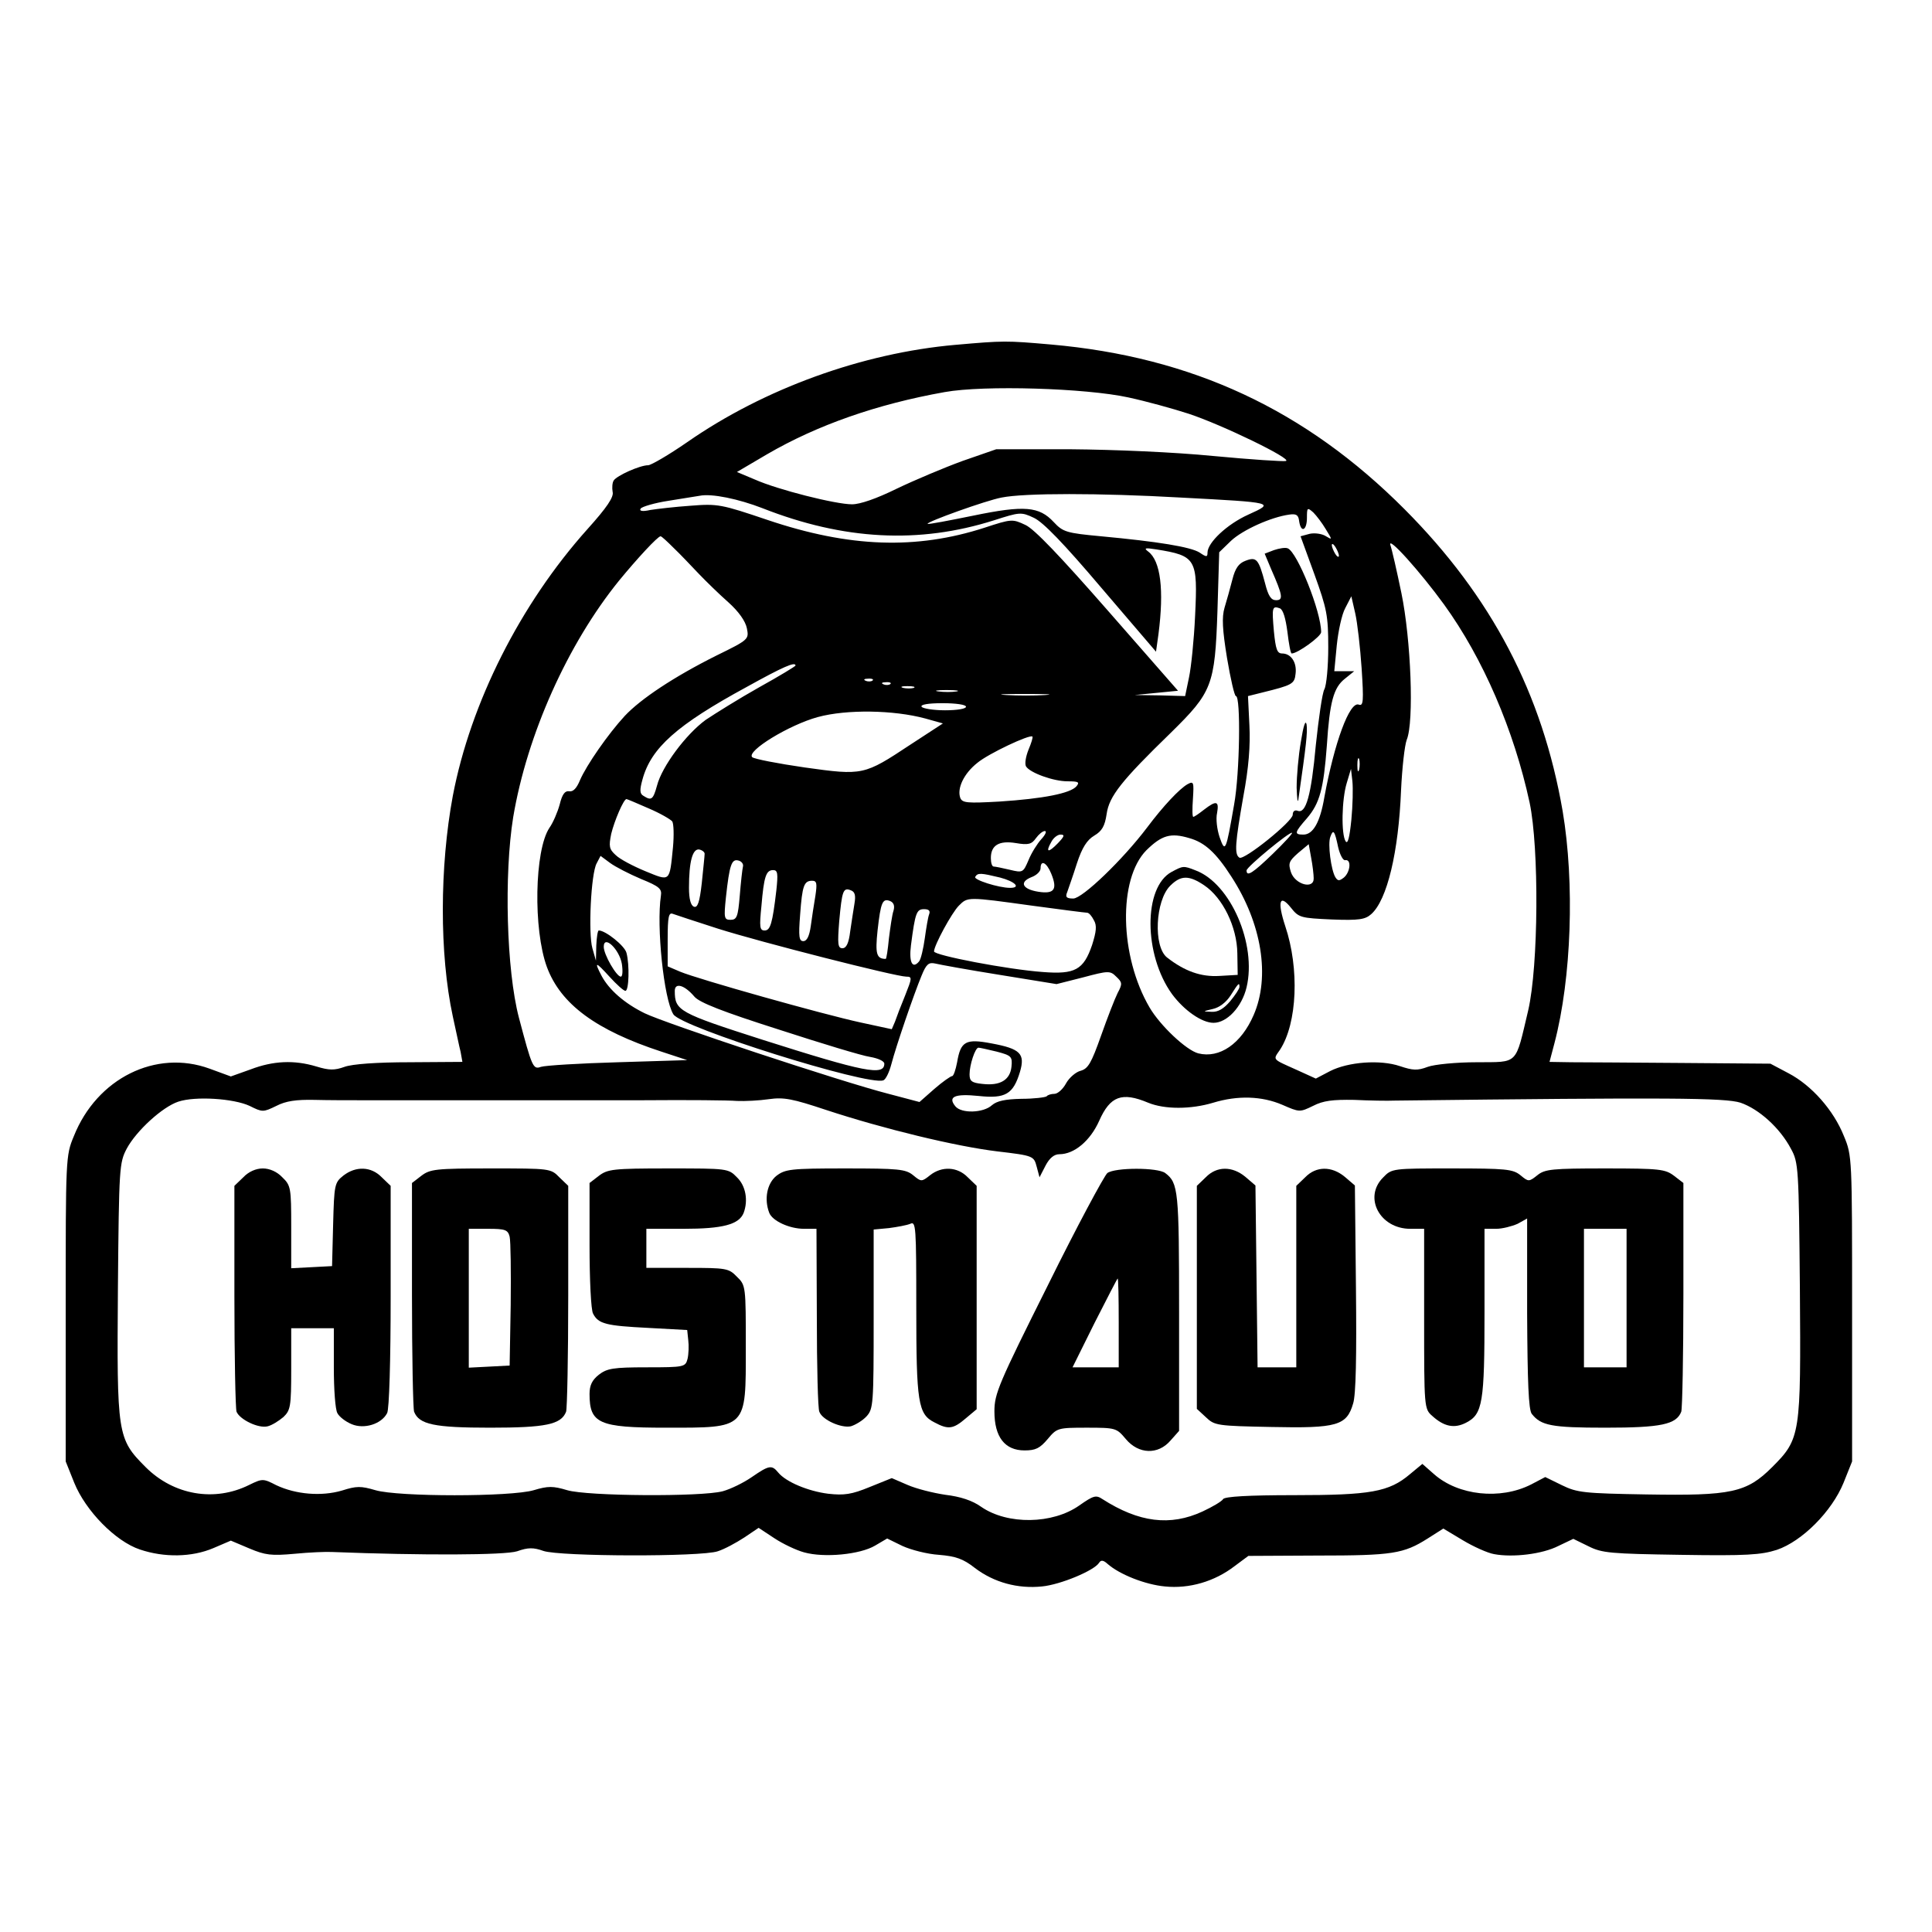
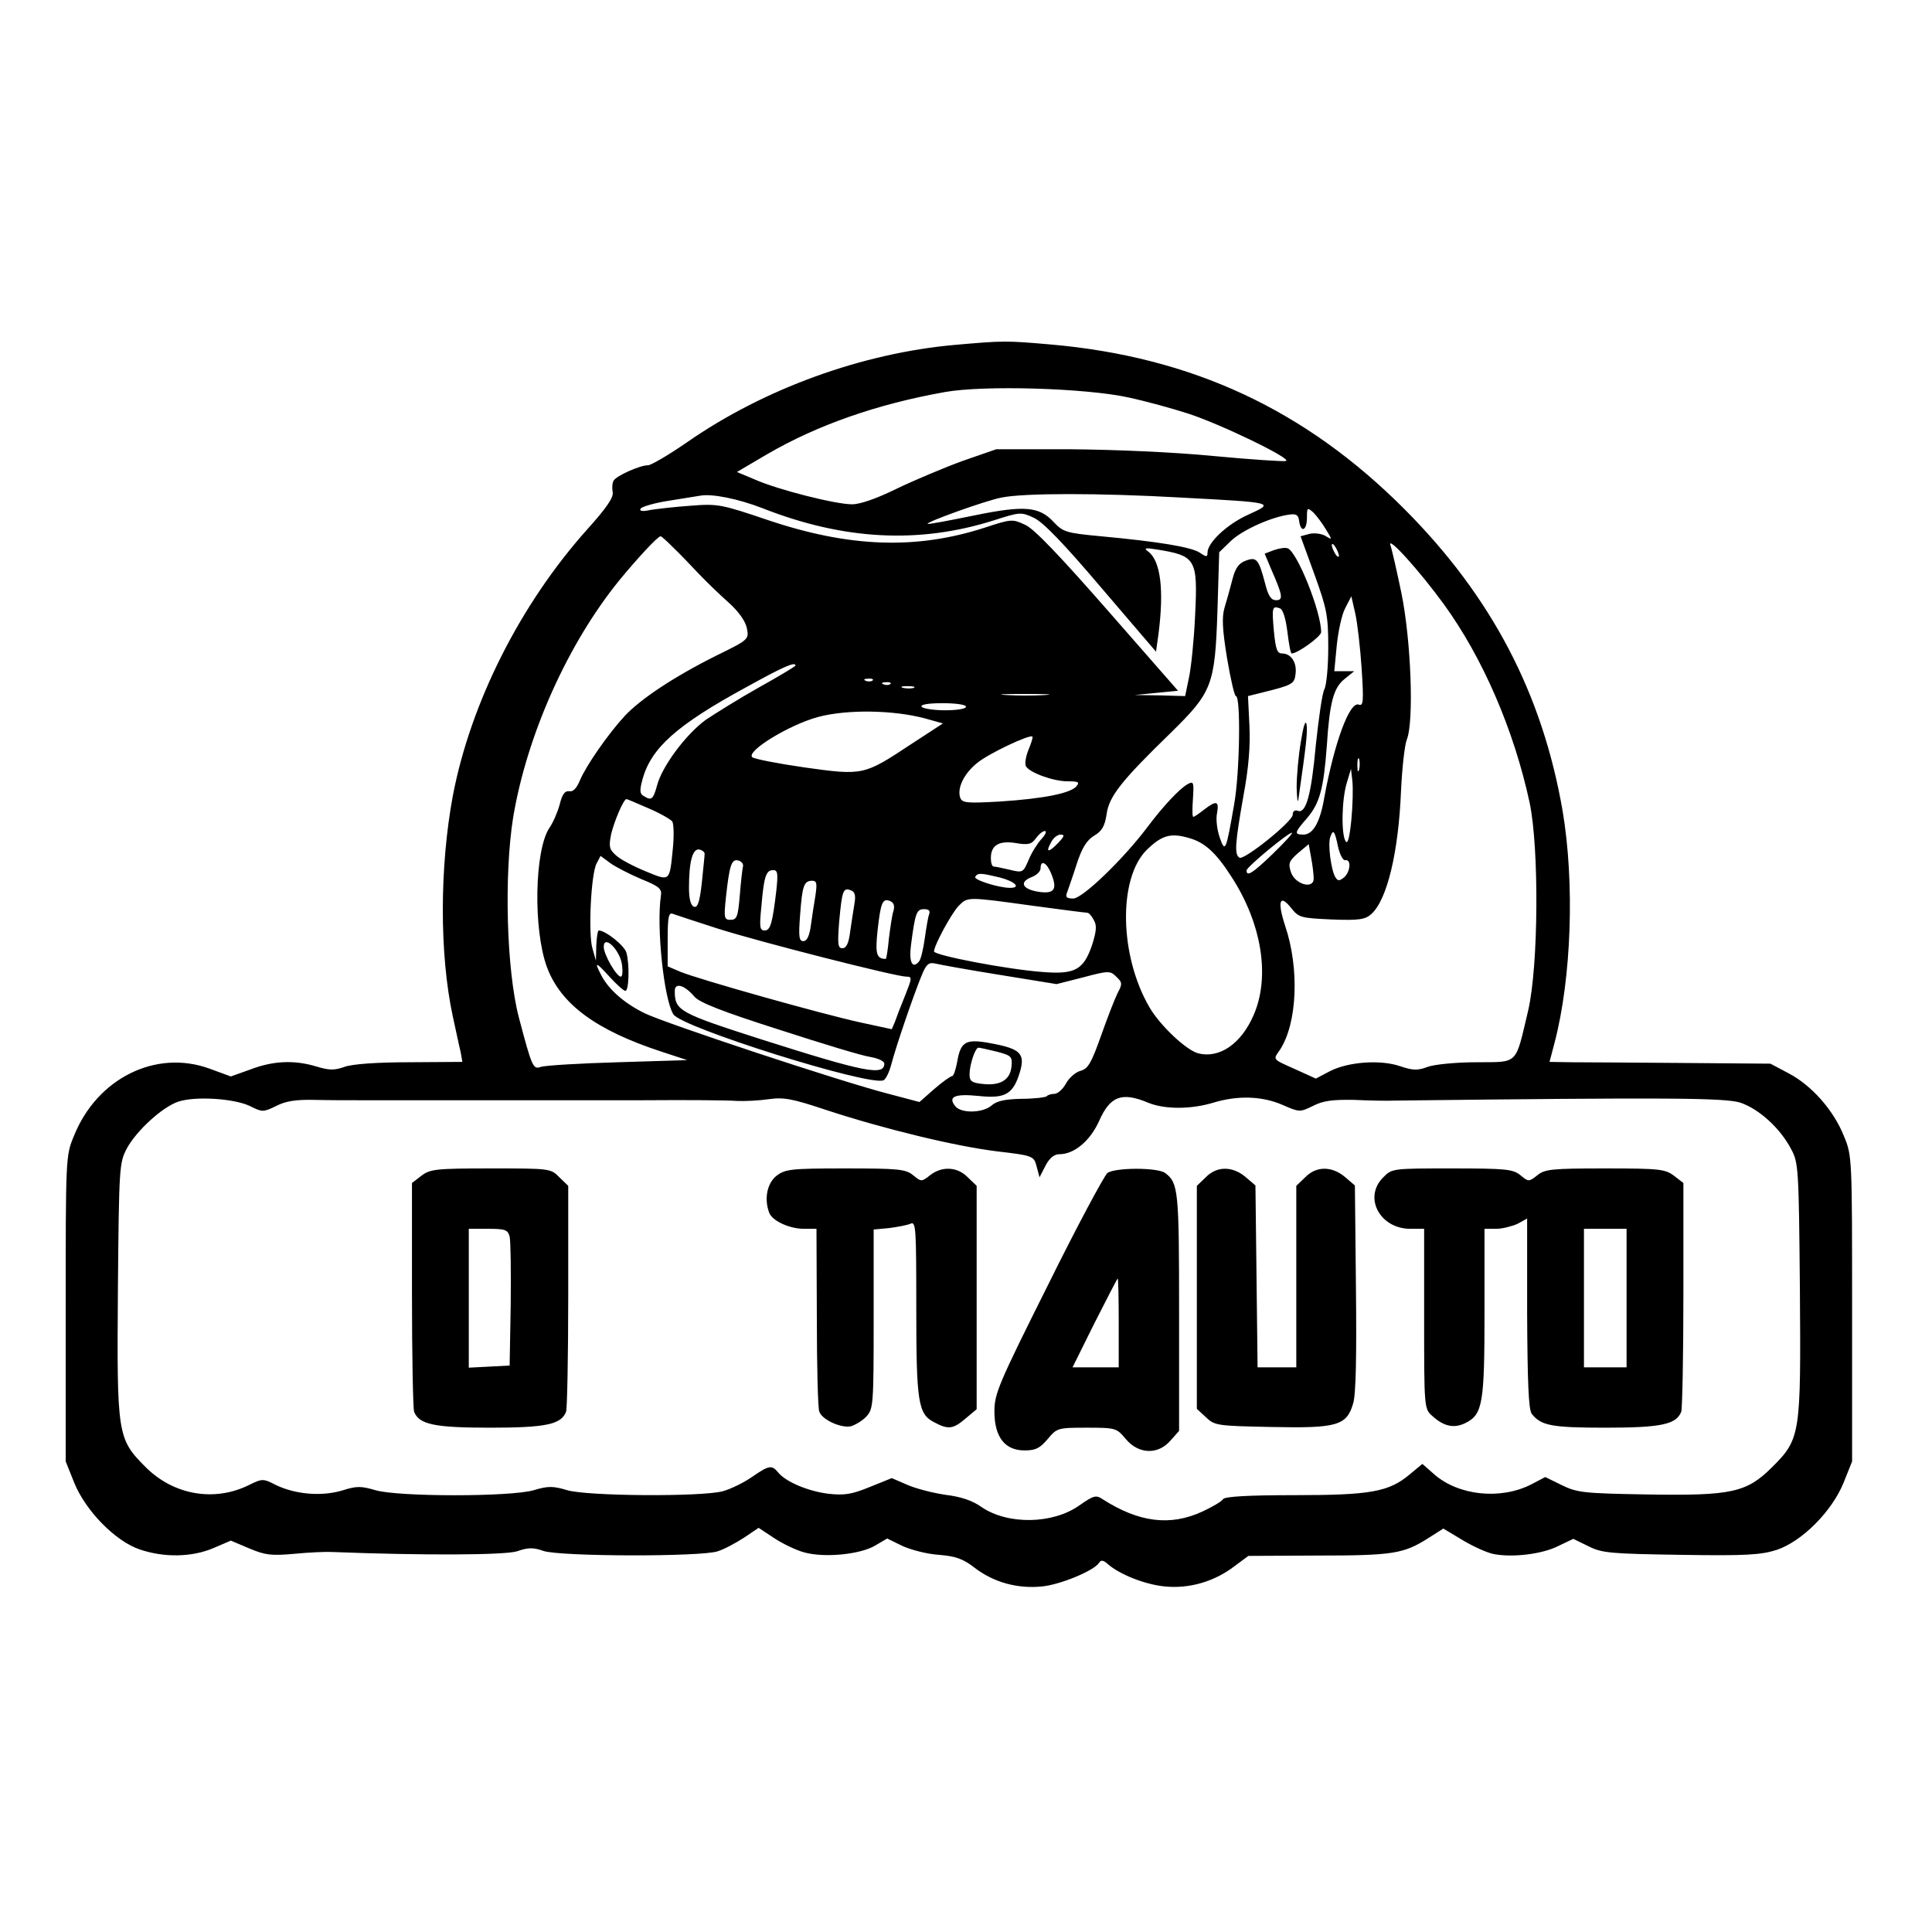
<svg xmlns="http://www.w3.org/2000/svg" version="1.0" width="544pt" height="544pt" viewBox="0 0 544 544" preserveAspectRatio="xMidYMid meet">
  <g transform="translate(0,544) scale(0.1,-0.1)" fill="#000000" stroke="none">
-     <path d="M2690 4469 c-261 -23 -538 -123 -755 -274 -52 -36 -102 -65 -110 -65 -23 0 -88 -29 -97 -43 -4 -6 -5 -21 -3 -32 4 -14 -16 -44 -71 -105 -189 -211 -329 -489 -379 -751 -37 -199 -38 -445 0 -621 9 -40 18 -85 22 -100 l5 -28 -148 -1 c-93 0 -162 -5 -184 -13 -28 -10 -43 -10 -79 1 -63 19 -122 16 -185 -8 l-56 -20 -60 22 c-151 55 -317 -27 -382 -190 -23 -55 -23 -61 -23 -486 l0 -430 24 -60 c32 -79 116 -165 185 -188 68 -23 146 -22 207 4 l49 21 52 -22 c45 -19 62 -21 128 -15 41 4 89 6 105 5 255 -10 486 -9 521 2 31 11 46 11 74 1 47 -16 444 -17 491 -1 19 6 52 24 75 39 l40 27 44 -29 c24 -16 62 -34 84 -40 57 -16 158 -6 200 19 l34 20 43 -21 c24 -11 70 -23 103 -25 47 -4 68 -11 101 -37 54 -41 121 -59 189 -52 52 5 148 45 161 67 5 8 12 7 23 -3 35 -31 108 -59 162 -64 69 -7 140 14 196 57 l39 29 195 1 c211 0 242 5 310 48 l44 28 55 -33 c30 -18 70 -36 88 -39 53 -10 136 0 181 23 l42 20 43 -21 c38 -19 61 -21 260 -24 185 -3 226 0 270 14 71 24 155 108 188 189 l24 60 0 430 c0 425 0 431 -23 486 -29 73 -91 143 -156 177 l-51 27 -250 2 c-137 1 -277 2 -311 2 l-61 1 14 53 c48 183 57 451 23 653 -57 331 -200 604 -445 850 -279 280 -598 429 -996 464 -126 11 -133 11 -269 -1z m487 -148 c51 -11 127 -32 170 -46 94 -31 292 -127 274 -133 -6 -2 -98 4 -204 14 -112 11 -280 18 -402 19 l-210 0 -95 -33 c-52 -19 -135 -54 -185 -78 -57 -28 -103 -44 -126 -44 -46 0 -209 41 -274 70 l-50 21 85 50 c141 82 309 141 500 175 111 20 398 11 517 -15z m-1030 -312 c229 -90 441 -101 652 -34 72 23 76 24 112 7 26 -12 84 -72 190 -197 l154 -180 7 50 c16 124 6 206 -29 232 -13 10 -9 11 23 6 112 -18 117 -26 109 -188 -3 -66 -11 -144 -17 -172 l-11 -53 -71 2 -71 1 61 6 61 6 -197 225 c-134 153 -208 231 -233 242 -36 17 -39 17 -115 -8 -192 -62 -380 -56 -611 22 -130 44 -140 46 -216 40 -44 -3 -95 -9 -114 -12 -22 -5 -32 -3 -27 4 3 5 39 16 79 22 39 6 79 13 87 14 34 7 110 -9 177 -35z m1178 30 c265 -14 265 -14 190 -48 -60 -27 -115 -79 -115 -107 0 -13 -3 -13 -22 0 -25 16 -117 31 -278 46 -97 9 -107 12 -133 40 -41 44 -82 48 -227 18 -69 -14 -126 -25 -128 -23 -5 5 165 66 208 74 65 13 275 13 505 0z m408 -89 c19 -31 19 -31 -1 -19 -10 6 -30 9 -44 6 l-26 -7 39 -107 c35 -97 39 -116 39 -206 0 -54 -5 -107 -11 -118 -6 -11 -16 -82 -24 -157 -13 -143 -28 -194 -51 -185 -8 3 -14 -1 -14 -11 0 -19 -137 -129 -150 -121 -15 9 -12 42 11 173 15 80 20 143 17 200 l-4 82 40 10 c85 21 91 24 94 53 4 32 -13 57 -38 57 -14 0 -18 12 -23 62 -6 68 -5 73 17 65 9 -4 16 -28 21 -66 4 -34 9 -61 12 -61 17 0 83 48 83 60 0 58 -67 225 -94 236 -7 3 -24 0 -39 -5 l-26 -10 18 -43 c33 -75 35 -88 14 -88 -14 0 -22 12 -31 48 -18 68 -24 75 -55 63 -19 -7 -29 -21 -37 -53 -6 -24 -16 -59 -22 -79 -8 -27 -6 -62 7 -142 10 -59 21 -107 25 -107 14 0 11 -217 -5 -305 -23 -132 -25 -138 -41 -92 -7 21 -11 51 -7 68 6 34 -2 36 -37 9 -14 -11 -27 -20 -30 -20 -3 0 -3 23 -1 51 3 47 2 50 -15 41 -23 -13 -69 -62 -114 -122 -68 -90 -182 -200 -208 -200 -19 0 -23 4 -17 18 3 9 16 45 27 80 15 46 29 67 49 79 22 13 30 27 35 61 7 50 42 94 181 229 116 114 124 133 131 342 l5 166 33 32 c33 31 113 67 164 74 20 3 26 -1 28 -18 5 -35 22 -27 22 9 0 29 1 30 18 15 9 -9 25 -30 35 -47z m-1836 -53 c18 -17 49 -50 70 -72 21 -22 59 -59 84 -81 29 -26 48 -53 52 -73 6 -31 6 -32 -86 -77 -120 -60 -213 -122 -258 -170 -47 -51 -108 -139 -126 -181 -9 -22 -19 -33 -30 -31 -12 2 -20 -8 -27 -37 -6 -22 -19 -52 -29 -66 -42 -63 -46 -286 -7 -392 39 -105 139 -178 322 -238 l73 -24 -195 -6 c-107 -3 -205 -9 -217 -13 -22 -8 -25 -1 -62 139 -35 134 -42 402 -16 564 39 232 153 487 298 666 50 61 109 125 117 125 3 0 19 -15 37 -33z m2169 -159 c110 -152 197 -354 241 -558 27 -128 25 -460 -4 -585 -37 -156 -26 -145 -145 -146 -57 0 -119 -6 -138 -13 -29 -11 -42 -10 -78 2 -56 19 -146 12 -197 -14 l-40 -21 -55 25 c-69 31 -66 27 -46 56 49 75 55 229 15 348 -23 70 -16 92 16 52 22 -28 28 -29 115 -33 77 -3 94 0 111 15 45 40 77 175 84 349 3 63 10 126 16 142 21 50 12 282 -15 413 -13 63 -27 124 -31 135 -9 29 85 -76 151 -167z m-296 137 c0 -5 -5 -3 -10 5 -5 8 -10 20 -10 25 0 6 5 3 10 -5 5 -8 10 -19 10 -25z m64 -317 c6 -92 5 -107 -8 -102 -26 10 -69 -108 -97 -261 -12 -71 -32 -105 -59 -105 -27 0 -25 6 10 46 36 42 47 83 56 204 8 124 19 164 51 189 l26 21 -28 0 -28 0 7 73 c4 39 14 87 24 105 l17 33 11 -48 c6 -26 14 -96 18 -155z m-1594 8 c0 -2 -46 -30 -102 -61 -57 -32 -124 -74 -151 -92 -56 -41 -123 -131 -137 -185 -11 -40 -16 -43 -38 -29 -11 6 -11 17 -3 46 24 89 97 154 294 261 101 56 137 72 137 60z m217 -42 c-3 -3 -12 -4 -19 -1 -8 3 -5 6 6 6 11 1 17 -2 13 -5z m50 -10 c-3 -3 -12 -4 -19 -1 -8 3 -5 6 6 6 11 1 17 -2 13 -5z m66 -11 c-7 -2 -21 -2 -30 0 -10 3 -4 5 12 5 17 0 24 -2 18 -5z m120 -10 c-13 -2 -35 -2 -50 0 -16 2 -5 4 22 4 28 0 40 -2 28 -4z m250 -10 c-29 -2 -78 -2 -110 0 -32 2 -8 3 52 3 61 0 87 -1 58 -3z m-223 -33 c0 -6 -26 -10 -59 -10 -33 0 -63 5 -66 10 -4 6 18 10 59 10 37 0 66 -4 66 -10z m-115 -33 l50 -14 -92 -60 c-130 -86 -133 -87 -297 -64 -76 11 -143 24 -148 29 -17 17 104 91 185 113 81 22 213 20 302 -4z m291 -88 c-8 -20 -11 -40 -7 -47 11 -18 77 -42 117 -42 30 0 35 -2 25 -14 -17 -20 -94 -35 -217 -43 -90 -5 -104 -4 -110 10 -10 27 10 69 48 99 31 26 148 81 155 74 2 -2 -3 -18 -11 -37z m931 -56 c-3 -10 -5 -4 -5 12 0 17 2 24 5 18 2 -7 2 -21 0 -30z m-22 -142 c-5 -49 -10 -69 -16 -60 -13 20 -11 118 3 164 l12 40 4 -35 c2 -19 1 -68 -3 -109z m-1979 33 c33 -14 62 -31 67 -37 4 -7 5 -39 2 -72 -10 -100 -7 -97 -78 -68 -34 14 -72 34 -83 45 -19 17 -20 25 -13 60 9 37 35 98 43 98 2 0 30 -12 62 -26z m1106 -87 c-11 -12 -28 -39 -36 -59 -15 -35 -16 -36 -53 -27 -21 5 -41 9 -45 9 -5 0 -8 11 -8 24 0 36 23 50 71 42 35 -6 44 -3 56 14 8 11 19 20 25 20 6 0 2 -10 -10 -23z m652 -41 c-56 -54 -74 -66 -74 -47 0 10 123 111 128 106 2 -2 -22 -28 -54 -59z m184 18 c5 -21 14 -38 20 -36 18 3 14 -34 -4 -49 -13 -10 -17 -10 -24 1 -12 20 -22 94 -14 114 8 22 12 18 22 -30z m-789 12 c-27 -28 -36 -27 -19 3 6 12 18 21 26 21 13 0 11 -5 -7 -24z m370 14 c43 -12 75 -41 118 -108 86 -132 110 -282 63 -390 -35 -81 -96 -123 -156 -108 -34 9 -107 78 -137 129 -85 145 -89 362 -9 443 43 42 68 50 121 34z m350 -113 c1 -32 -52 -18 -64 17 -8 25 -6 31 20 54 l30 25 7 -39 c4 -21 7 -47 7 -57z m-1715 68 c0 -6 -4 -42 -8 -82 -6 -54 -12 -70 -22 -66 -9 3 -14 22 -14 53 0 74 10 111 29 108 9 -2 16 -8 15 -13z m-179 -70 c52 -21 59 -28 56 -47 -13 -86 8 -291 35 -334 22 -37 548 -202 591 -186 7 2 17 23 23 46 13 50 63 196 85 249 13 32 20 38 38 34 12 -3 94 -18 182 -32 l160 -26 75 19 c71 19 76 19 93 2 17 -16 18 -20 4 -46 -8 -16 -29 -70 -47 -121 -27 -76 -36 -92 -57 -98 -13 -3 -32 -19 -41 -35 -9 -17 -24 -30 -33 -30 -9 0 -19 -3 -22 -7 -4 -3 -36 -7 -71 -7 -46 -1 -69 -6 -83 -18 -24 -22 -86 -24 -103 -3 -22 27 -2 36 66 29 75 -8 97 5 116 68 15 51 1 65 -80 80 -73 14 -87 6 -97 -53 -4 -21 -10 -39 -14 -39 -4 0 -27 -16 -50 -36 l-42 -37 -87 23 c-133 34 -630 199 -687 227 -57 28 -100 66 -121 105 -22 42 -17 41 22 -2 20 -22 40 -40 45 -40 10 0 12 73 3 107 -5 20 -59 63 -78 63 -3 0 -6 -19 -7 -42 l-1 -43 -10 35 c-12 42 -4 210 12 239 l11 21 27 -20 c15 -11 54 -31 87 -45z m287 35 c-2 -8 -6 -45 -9 -82 -5 -59 -8 -68 -26 -68 -18 0 -19 5 -13 63 10 92 16 109 35 104 9 -2 15 -10 13 -17z m868 -20 c18 -44 9 -58 -36 -51 -45 7 -55 27 -20 41 14 5 26 16 26 25 0 25 17 17 30 -15z m-774 -47 c-11 -94 -17 -113 -33 -113 -14 0 -15 10 -9 69 7 83 13 101 33 101 13 0 14 -10 9 -57z m630 36 c42 -11 60 -29 28 -29 -32 0 -104 23 -98 31 7 12 16 11 70 -2z m-520 -51 c-4 -24 -10 -62 -13 -85 -4 -29 -11 -43 -21 -43 -12 0 -14 12 -9 75 6 82 11 95 34 95 13 0 14 -8 9 -42z m110 -22 c-3 -17 -8 -52 -12 -78 -4 -34 -11 -48 -22 -48 -13 0 -14 12 -9 76 8 86 11 96 33 87 11 -4 14 -14 10 -37z m110 -20 c-4 -11 -9 -47 -13 -78 -3 -32 -7 -58 -9 -58 -26 0 -30 14 -23 80 9 80 14 91 35 83 10 -4 14 -13 10 -27z m389 14 c81 -11 151 -20 156 -20 5 0 13 -9 19 -21 9 -15 7 -32 -5 -70 -24 -70 -48 -83 -138 -76 -99 7 -307 47 -307 58 0 17 50 109 70 129 25 25 24 25 205 0z m-289 -25 c-3 -8 -8 -38 -12 -67 -4 -29 -11 -59 -16 -65 -19 -23 -29 -2 -23 45 12 93 16 102 37 102 14 0 18 -5 14 -15z m-594 -40 c120 -38 501 -135 530 -135 17 0 16 -4 -3 -52 -12 -29 -25 -63 -29 -75 l-9 -21 -88 19 c-106 23 -458 122 -508 143 l-35 15 0 77 c0 62 3 75 14 71 8 -3 66 -22 128 -42z m-271 -99 c3 -20 2 -36 -3 -36 -12 0 -48 62 -48 84 0 35 44 -7 51 -48z m204 -92 c14 -17 81 -43 238 -93 120 -39 235 -74 257 -77 23 -4 40 -12 40 -19 0 -35 -56 -24 -342 67 -237 76 -248 82 -248 138 0 24 27 17 55 -16z m851 -155 c42 -11 45 -14 42 -43 -4 -37 -32 -54 -82 -48 -30 3 -36 8 -36 27 0 27 16 75 25 75 4 0 26 -5 51 -11z m-2103 -153 c36 -18 38 -18 75 0 27 14 56 18 107 17 39 -1 94 -1 123 -1 42 0 313 0 537 0 25 0 145 0 268 0 122 1 240 0 262 -2 22 -1 63 1 90 5 42 6 67 1 160 -30 164 -54 367 -103 483 -117 102 -12 103 -13 111 -43 l8 -30 17 33 c11 21 24 32 39 32 42 0 87 38 112 94 31 70 64 82 138 51 46 -19 120 -19 183 0 69 21 137 19 195 -6 48 -21 49 -21 86 -3 29 15 56 18 116 17 42 -2 94 -3 115 -2 772 9 929 8 973 -6 52 -18 111 -71 142 -130 21 -38 22 -54 25 -393 3 -412 2 -423 -78 -503 -72 -72 -115 -81 -353 -77 -177 3 -196 5 -239 26 l-47 23 -40 -21 c-87 -44 -205 -31 -273 29 l-33 29 -35 -29 c-59 -50 -111 -59 -326 -59 -130 0 -195 -4 -200 -11 -3 -6 -30 -22 -58 -35 -91 -42 -179 -31 -282 35 -18 12 -25 10 -65 -18 -75 -53 -202 -55 -276 -4 -25 18 -59 29 -101 34 -34 5 -82 17 -107 28 l-44 19 -62 -25 c-51 -21 -72 -24 -117 -19 -56 7 -119 33 -141 60 -18 22 -26 20 -74 -13 -23 -16 -60 -34 -82 -40 -60 -16 -381 -14 -438 3 -40 12 -54 12 -94 0 -64 -19 -382 -19 -446 0 -41 12 -53 12 -94 -1 -58 -17 -130 -11 -185 15 -37 19 -39 19 -76 1 -98 -49 -213 -29 -292 50 -80 80 -81 91 -78 503 3 342 4 354 25 394 27 50 100 117 145 132 48 16 156 9 201 -12z" />
+     <path d="M2690 4469 c-261 -23 -538 -123 -755 -274 -52 -36 -102 -65 -110 -65 -23 0 -88 -29 -97 -43 -4 -6 -5 -21 -3 -32 4 -14 -16 -44 -71 -105 -189 -211 -329 -489 -379 -751 -37 -199 -38 -445 0 -621 9 -40 18 -85 22 -100 l5 -28 -148 -1 c-93 0 -162 -5 -184 -13 -28 -10 -43 -10 -79 1 -63 19 -122 16 -185 -8 l-56 -20 -60 22 c-151 55 -317 -27 -382 -190 -23 -55 -23 -61 -23 -486 l0 -430 24 -60 c32 -79 116 -165 185 -188 68 -23 146 -22 207 4 l49 21 52 -22 c45 -19 62 -21 128 -15 41 4 89 6 105 5 255 -10 486 -9 521 2 31 11 46 11 74 1 47 -16 444 -17 491 -1 19 6 52 24 75 39 l40 27 44 -29 c24 -16 62 -34 84 -40 57 -16 158 -6 200 19 l34 20 43 -21 c24 -11 70 -23 103 -25 47 -4 68 -11 101 -37 54 -41 121 -59 189 -52 52 5 148 45 161 67 5 8 12 7 23 -3 35 -31 108 -59 162 -64 69 -7 140 14 196 57 l39 29 195 1 c211 0 242 5 310 48 l44 28 55 -33 c30 -18 70 -36 88 -39 53 -10 136 0 181 23 l42 20 43 -21 c38 -19 61 -21 260 -24 185 -3 226 0 270 14 71 24 155 108 188 189 l24 60 0 430 c0 425 0 431 -23 486 -29 73 -91 143 -156 177 l-51 27 -250 2 c-137 1 -277 2 -311 2 l-61 1 14 53 c48 183 57 451 23 653 -57 331 -200 604 -445 850 -279 280 -598 429 -996 464 -126 11 -133 11 -269 -1z m487 -148 c51 -11 127 -32 170 -46 94 -31 292 -127 274 -133 -6 -2 -98 4 -204 14 -112 11 -280 18 -402 19 l-210 0 -95 -33 c-52 -19 -135 -54 -185 -78 -57 -28 -103 -44 -126 -44 -46 0 -209 41 -274 70 l-50 21 85 50 c141 82 309 141 500 175 111 20 398 11 517 -15z m-1030 -312 c229 -90 441 -101 652 -34 72 23 76 24 112 7 26 -12 84 -72 190 -197 l154 -180 7 50 c16 124 6 206 -29 232 -13 10 -9 11 23 6 112 -18 117 -26 109 -188 -3 -66 -11 -144 -17 -172 l-11 -53 -71 2 -71 1 61 6 61 6 -197 225 c-134 153 -208 231 -233 242 -36 17 -39 17 -115 -8 -192 -62 -380 -56 -611 22 -130 44 -140 46 -216 40 -44 -3 -95 -9 -114 -12 -22 -5 -32 -3 -27 4 3 5 39 16 79 22 39 6 79 13 87 14 34 7 110 -9 177 -35z m1178 30 c265 -14 265 -14 190 -48 -60 -27 -115 -79 -115 -107 0 -13 -3 -13 -22 0 -25 16 -117 31 -278 46 -97 9 -107 12 -133 40 -41 44 -82 48 -227 18 -69 -14 -126 -25 -128 -23 -5 5 165 66 208 74 65 13 275 13 505 0z m408 -89 c19 -31 19 -31 -1 -19 -10 6 -30 9 -44 6 l-26 -7 39 -107 c35 -97 39 -116 39 -206 0 -54 -5 -107 -11 -118 -6 -11 -16 -82 -24 -157 -13 -143 -28 -194 -51 -185 -8 3 -14 -1 -14 -11 0 -19 -137 -129 -150 -121 -15 9 -12 42 11 173 15 80 20 143 17 200 l-4 82 40 10 c85 21 91 24 94 53 4 32 -13 57 -38 57 -14 0 -18 12 -23 62 -6 68 -5 73 17 65 9 -4 16 -28 21 -66 4 -34 9 -61 12 -61 17 0 83 48 83 60 0 58 -67 225 -94 236 -7 3 -24 0 -39 -5 l-26 -10 18 -43 c33 -75 35 -88 14 -88 -14 0 -22 12 -31 48 -18 68 -24 75 -55 63 -19 -7 -29 -21 -37 -53 -6 -24 -16 -59 -22 -79 -8 -27 -6 -62 7 -142 10 -59 21 -107 25 -107 14 0 11 -217 -5 -305 -23 -132 -25 -138 -41 -92 -7 21 -11 51 -7 68 6 34 -2 36 -37 9 -14 -11 -27 -20 -30 -20 -3 0 -3 23 -1 51 3 47 2 50 -15 41 -23 -13 -69 -62 -114 -122 -68 -90 -182 -200 -208 -200 -19 0 -23 4 -17 18 3 9 16 45 27 80 15 46 29 67 49 79 22 13 30 27 35 61 7 50 42 94 181 229 116 114 124 133 131 342 l5 166 33 32 c33 31 113 67 164 74 20 3 26 -1 28 -18 5 -35 22 -27 22 9 0 29 1 30 18 15 9 -9 25 -30 35 -47z m-1836 -53 c18 -17 49 -50 70 -72 21 -22 59 -59 84 -81 29 -26 48 -53 52 -73 6 -31 6 -32 -86 -77 -120 -60 -213 -122 -258 -170 -47 -51 -108 -139 -126 -181 -9 -22 -19 -33 -30 -31 -12 2 -20 -8 -27 -37 -6 -22 -19 -52 -29 -66 -42 -63 -46 -286 -7 -392 39 -105 139 -178 322 -238 l73 -24 -195 -6 c-107 -3 -205 -9 -217 -13 -22 -8 -25 -1 -62 139 -35 134 -42 402 -16 564 39 232 153 487 298 666 50 61 109 125 117 125 3 0 19 -15 37 -33z m2169 -159 c110 -152 197 -354 241 -558 27 -128 25 -460 -4 -585 -37 -156 -26 -145 -145 -146 -57 0 -119 -6 -138 -13 -29 -11 -42 -10 -78 2 -56 19 -146 12 -197 -14 l-40 -21 -55 25 c-69 31 -66 27 -46 56 49 75 55 229 15 348 -23 70 -16 92 16 52 22 -28 28 -29 115 -33 77 -3 94 0 111 15 45 40 77 175 84 349 3 63 10 126 16 142 21 50 12 282 -15 413 -13 63 -27 124 -31 135 -9 29 85 -76 151 -167z m-296 137 c0 -5 -5 -3 -10 5 -5 8 -10 20 -10 25 0 6 5 3 10 -5 5 -8 10 -19 10 -25z m64 -317 c6 -92 5 -107 -8 -102 -26 10 -69 -108 -97 -261 -12 -71 -32 -105 -59 -105 -27 0 -25 6 10 46 36 42 47 83 56 204 8 124 19 164 51 189 l26 21 -28 0 -28 0 7 73 c4 39 14 87 24 105 l17 33 11 -48 c6 -26 14 -96 18 -155z m-1594 8 c0 -2 -46 -30 -102 -61 -57 -32 -124 -74 -151 -92 -56 -41 -123 -131 -137 -185 -11 -40 -16 -43 -38 -29 -11 6 -11 17 -3 46 24 89 97 154 294 261 101 56 137 72 137 60z m217 -42 c-3 -3 -12 -4 -19 -1 -8 3 -5 6 6 6 11 1 17 -2 13 -5z m50 -10 c-3 -3 -12 -4 -19 -1 -8 3 -5 6 6 6 11 1 17 -2 13 -5z m66 -11 c-7 -2 -21 -2 -30 0 -10 3 -4 5 12 5 17 0 24 -2 18 -5z m120 -10 z m250 -10 c-29 -2 -78 -2 -110 0 -32 2 -8 3 52 3 61 0 87 -1 58 -3z m-223 -33 c0 -6 -26 -10 -59 -10 -33 0 -63 5 -66 10 -4 6 18 10 59 10 37 0 66 -4 66 -10z m-115 -33 l50 -14 -92 -60 c-130 -86 -133 -87 -297 -64 -76 11 -143 24 -148 29 -17 17 104 91 185 113 81 22 213 20 302 -4z m291 -88 c-8 -20 -11 -40 -7 -47 11 -18 77 -42 117 -42 30 0 35 -2 25 -14 -17 -20 -94 -35 -217 -43 -90 -5 -104 -4 -110 10 -10 27 10 69 48 99 31 26 148 81 155 74 2 -2 -3 -18 -11 -37z m931 -56 c-3 -10 -5 -4 -5 12 0 17 2 24 5 18 2 -7 2 -21 0 -30z m-22 -142 c-5 -49 -10 -69 -16 -60 -13 20 -11 118 3 164 l12 40 4 -35 c2 -19 1 -68 -3 -109z m-1979 33 c33 -14 62 -31 67 -37 4 -7 5 -39 2 -72 -10 -100 -7 -97 -78 -68 -34 14 -72 34 -83 45 -19 17 -20 25 -13 60 9 37 35 98 43 98 2 0 30 -12 62 -26z m1106 -87 c-11 -12 -28 -39 -36 -59 -15 -35 -16 -36 -53 -27 -21 5 -41 9 -45 9 -5 0 -8 11 -8 24 0 36 23 50 71 42 35 -6 44 -3 56 14 8 11 19 20 25 20 6 0 2 -10 -10 -23z m652 -41 c-56 -54 -74 -66 -74 -47 0 10 123 111 128 106 2 -2 -22 -28 -54 -59z m184 18 c5 -21 14 -38 20 -36 18 3 14 -34 -4 -49 -13 -10 -17 -10 -24 1 -12 20 -22 94 -14 114 8 22 12 18 22 -30z m-789 12 c-27 -28 -36 -27 -19 3 6 12 18 21 26 21 13 0 11 -5 -7 -24z m370 14 c43 -12 75 -41 118 -108 86 -132 110 -282 63 -390 -35 -81 -96 -123 -156 -108 -34 9 -107 78 -137 129 -85 145 -89 362 -9 443 43 42 68 50 121 34z m350 -113 c1 -32 -52 -18 -64 17 -8 25 -6 31 20 54 l30 25 7 -39 c4 -21 7 -47 7 -57z m-1715 68 c0 -6 -4 -42 -8 -82 -6 -54 -12 -70 -22 -66 -9 3 -14 22 -14 53 0 74 10 111 29 108 9 -2 16 -8 15 -13z m-179 -70 c52 -21 59 -28 56 -47 -13 -86 8 -291 35 -334 22 -37 548 -202 591 -186 7 2 17 23 23 46 13 50 63 196 85 249 13 32 20 38 38 34 12 -3 94 -18 182 -32 l160 -26 75 19 c71 19 76 19 93 2 17 -16 18 -20 4 -46 -8 -16 -29 -70 -47 -121 -27 -76 -36 -92 -57 -98 -13 -3 -32 -19 -41 -35 -9 -17 -24 -30 -33 -30 -9 0 -19 -3 -22 -7 -4 -3 -36 -7 -71 -7 -46 -1 -69 -6 -83 -18 -24 -22 -86 -24 -103 -3 -22 27 -2 36 66 29 75 -8 97 5 116 68 15 51 1 65 -80 80 -73 14 -87 6 -97 -53 -4 -21 -10 -39 -14 -39 -4 0 -27 -16 -50 -36 l-42 -37 -87 23 c-133 34 -630 199 -687 227 -57 28 -100 66 -121 105 -22 42 -17 41 22 -2 20 -22 40 -40 45 -40 10 0 12 73 3 107 -5 20 -59 63 -78 63 -3 0 -6 -19 -7 -42 l-1 -43 -10 35 c-12 42 -4 210 12 239 l11 21 27 -20 c15 -11 54 -31 87 -45z m287 35 c-2 -8 -6 -45 -9 -82 -5 -59 -8 -68 -26 -68 -18 0 -19 5 -13 63 10 92 16 109 35 104 9 -2 15 -10 13 -17z m868 -20 c18 -44 9 -58 -36 -51 -45 7 -55 27 -20 41 14 5 26 16 26 25 0 25 17 17 30 -15z m-774 -47 c-11 -94 -17 -113 -33 -113 -14 0 -15 10 -9 69 7 83 13 101 33 101 13 0 14 -10 9 -57z m630 36 c42 -11 60 -29 28 -29 -32 0 -104 23 -98 31 7 12 16 11 70 -2z m-520 -51 c-4 -24 -10 -62 -13 -85 -4 -29 -11 -43 -21 -43 -12 0 -14 12 -9 75 6 82 11 95 34 95 13 0 14 -8 9 -42z m110 -22 c-3 -17 -8 -52 -12 -78 -4 -34 -11 -48 -22 -48 -13 0 -14 12 -9 76 8 86 11 96 33 87 11 -4 14 -14 10 -37z m110 -20 c-4 -11 -9 -47 -13 -78 -3 -32 -7 -58 -9 -58 -26 0 -30 14 -23 80 9 80 14 91 35 83 10 -4 14 -13 10 -27z m389 14 c81 -11 151 -20 156 -20 5 0 13 -9 19 -21 9 -15 7 -32 -5 -70 -24 -70 -48 -83 -138 -76 -99 7 -307 47 -307 58 0 17 50 109 70 129 25 25 24 25 205 0z m-289 -25 c-3 -8 -8 -38 -12 -67 -4 -29 -11 -59 -16 -65 -19 -23 -29 -2 -23 45 12 93 16 102 37 102 14 0 18 -5 14 -15z m-594 -40 c120 -38 501 -135 530 -135 17 0 16 -4 -3 -52 -12 -29 -25 -63 -29 -75 l-9 -21 -88 19 c-106 23 -458 122 -508 143 l-35 15 0 77 c0 62 3 75 14 71 8 -3 66 -22 128 -42z m-271 -99 c3 -20 2 -36 -3 -36 -12 0 -48 62 -48 84 0 35 44 -7 51 -48z m204 -92 c14 -17 81 -43 238 -93 120 -39 235 -74 257 -77 23 -4 40 -12 40 -19 0 -35 -56 -24 -342 67 -237 76 -248 82 -248 138 0 24 27 17 55 -16z m851 -155 c42 -11 45 -14 42 -43 -4 -37 -32 -54 -82 -48 -30 3 -36 8 -36 27 0 27 16 75 25 75 4 0 26 -5 51 -11z m-2103 -153 c36 -18 38 -18 75 0 27 14 56 18 107 17 39 -1 94 -1 123 -1 42 0 313 0 537 0 25 0 145 0 268 0 122 1 240 0 262 -2 22 -1 63 1 90 5 42 6 67 1 160 -30 164 -54 367 -103 483 -117 102 -12 103 -13 111 -43 l8 -30 17 33 c11 21 24 32 39 32 42 0 87 38 112 94 31 70 64 82 138 51 46 -19 120 -19 183 0 69 21 137 19 195 -6 48 -21 49 -21 86 -3 29 15 56 18 116 17 42 -2 94 -3 115 -2 772 9 929 8 973 -6 52 -18 111 -71 142 -130 21 -38 22 -54 25 -393 3 -412 2 -423 -78 -503 -72 -72 -115 -81 -353 -77 -177 3 -196 5 -239 26 l-47 23 -40 -21 c-87 -44 -205 -31 -273 29 l-33 29 -35 -29 c-59 -50 -111 -59 -326 -59 -130 0 -195 -4 -200 -11 -3 -6 -30 -22 -58 -35 -91 -42 -179 -31 -282 35 -18 12 -25 10 -65 -18 -75 -53 -202 -55 -276 -4 -25 18 -59 29 -101 34 -34 5 -82 17 -107 28 l-44 19 -62 -25 c-51 -21 -72 -24 -117 -19 -56 7 -119 33 -141 60 -18 22 -26 20 -74 -13 -23 -16 -60 -34 -82 -40 -60 -16 -381 -14 -438 3 -40 12 -54 12 -94 0 -64 -19 -382 -19 -446 0 -41 12 -53 12 -94 -1 -58 -17 -130 -11 -185 15 -37 19 -39 19 -76 1 -98 -49 -213 -29 -292 50 -80 80 -81 91 -78 503 3 342 4 354 25 394 27 50 100 117 145 132 48 16 156 9 201 -12z" />
    <path d="M3663 3352 c-7 -40 -12 -98 -12 -130 1 -31 3 -46 5 -32 22 153 26 188 23 210 -3 15 -9 -4 -16 -48z" />
-     <path d="M3299 2985 c-80 -43 -79 -233 1 -344 34 -46 84 -81 117 -81 38 0 80 45 93 100 29 121 -45 292 -143 329 -35 14 -36 13 -68 -4z m92 -38 c52 -35 92 -117 93 -191 l1 -61 -52 -3 c-51 -3 -97 13 -147 52 -39 31 -33 160 9 202 30 30 53 30 96 1z m99 -286 c0 -5 -12 -23 -26 -40 -18 -21 -34 -31 -52 -30 -27 1 -26 1 3 8 18 4 37 18 50 38 22 35 25 38 25 24z" />
-     <path d="M685 2125 l-25 -24 0 -310 c0 -170 3 -317 6 -326 9 -22 62 -48 88 -41 12 3 31 15 44 26 20 19 22 30 22 135 l0 115 60 0 60 0 0 -111 c0 -61 4 -118 10 -128 5 -10 23 -24 40 -31 35 -15 84 0 100 31 6 10 10 149 10 329 l0 311 -25 24 c-30 31 -73 32 -108 5 -25 -20 -26 -25 -29 -138 l-3 -117 -57 -3 -58 -3 0 116 c0 110 -1 117 -25 140 -15 16 -36 25 -55 25 -19 0 -40 -9 -55 -25z" />
    <path d="M1186 2129 l-26 -20 0 -314 c0 -172 3 -321 6 -330 14 -36 57 -45 214 -45 157 0 200 9 214 45 3 9 6 156 6 326 l0 310 -25 24 c-24 25 -27 25 -193 25 -156 0 -171 -2 -196 -21z m249 -171 c3 -13 4 -99 3 -193 l-3 -170 -57 -3 -58 -3 0 196 0 195 55 0 c48 0 55 -3 60 -22z" />
-     <path d="M1686 2129 l-26 -20 0 -175 c0 -97 4 -183 10 -193 15 -29 37 -34 155 -40 l110 -6 3 -29 c2 -15 1 -39 -2 -52 -6 -23 -9 -24 -115 -24 -94 0 -112 -3 -135 -21 -19 -15 -26 -30 -26 -54 0 -83 26 -95 214 -95 231 0 226 -5 226 226 0 172 0 175 -25 199 -23 24 -30 25 -140 25 l-115 0 0 55 0 55 105 0 c110 0 156 12 169 45 13 35 6 76 -19 100 -24 25 -27 25 -193 25 -156 0 -171 -2 -196 -21z" />
    <path d="M2186 2129 c-26 -21 -35 -65 -20 -104 9 -23 57 -45 98 -45 l35 0 1 -250 c0 -137 3 -257 7 -265 8 -23 62 -47 89 -41 13 4 33 16 44 28 19 21 20 34 20 274 l0 252 43 4 c23 3 50 8 60 12 16 8 17 -7 17 -236 0 -267 5 -300 51 -323 39 -21 53 -19 88 11 l31 26 0 314 0 315 -25 24 c-29 30 -73 32 -106 6 -24 -19 -25 -19 -48 0 -21 17 -41 19 -191 19 -154 0 -169 -2 -194 -21z" />
    <path d="M3118 2137 c-9 -8 -85 -149 -167 -315 -139 -278 -151 -306 -151 -356 0 -72 29 -110 85 -110 31 0 43 6 65 32 26 31 28 32 110 32 82 0 84 -1 110 -32 36 -43 91 -45 126 -4 l24 27 0 335 c0 342 -2 363 -39 391 -21 16 -141 16 -163 0z m32 -422 l0 -125 -65 0 -65 0 62 125 c35 69 64 125 65 125 2 0 3 -56 3 -125z" />
    <path d="M3395 2125 l-25 -24 0 -314 0 -314 26 -24 c24 -23 32 -24 184 -27 185 -4 212 4 230 66 8 24 10 134 8 325 l-3 289 -28 24 c-37 31 -81 31 -112 -1 l-25 -24 0 -256 0 -255 -54 0 -55 0 -3 256 -3 256 -28 24 c-37 31 -81 31 -112 -1z" />
    <path d="M3895 2125 c-57 -56 -10 -145 76 -145 l39 0 0 -253 c0 -250 0 -254 23 -274 33 -30 62 -36 95 -19 47 24 52 56 52 312 l0 234 33 0 c17 0 44 7 60 14 l27 15 0 -267 c1 -194 4 -271 13 -283 26 -33 55 -39 207 -39 157 0 200 9 214 45 3 9 6 158 6 330 l0 314 -26 20 c-25 19 -40 21 -194 21 -149 0 -170 -2 -191 -19 -24 -19 -25 -19 -48 0 -21 17 -41 19 -193 19 -166 0 -169 0 -193 -25z m685 -340 l0 -195 -60 0 -60 0 0 195 0 195 60 0 60 0 0 -195z" />
  </g>
</svg>